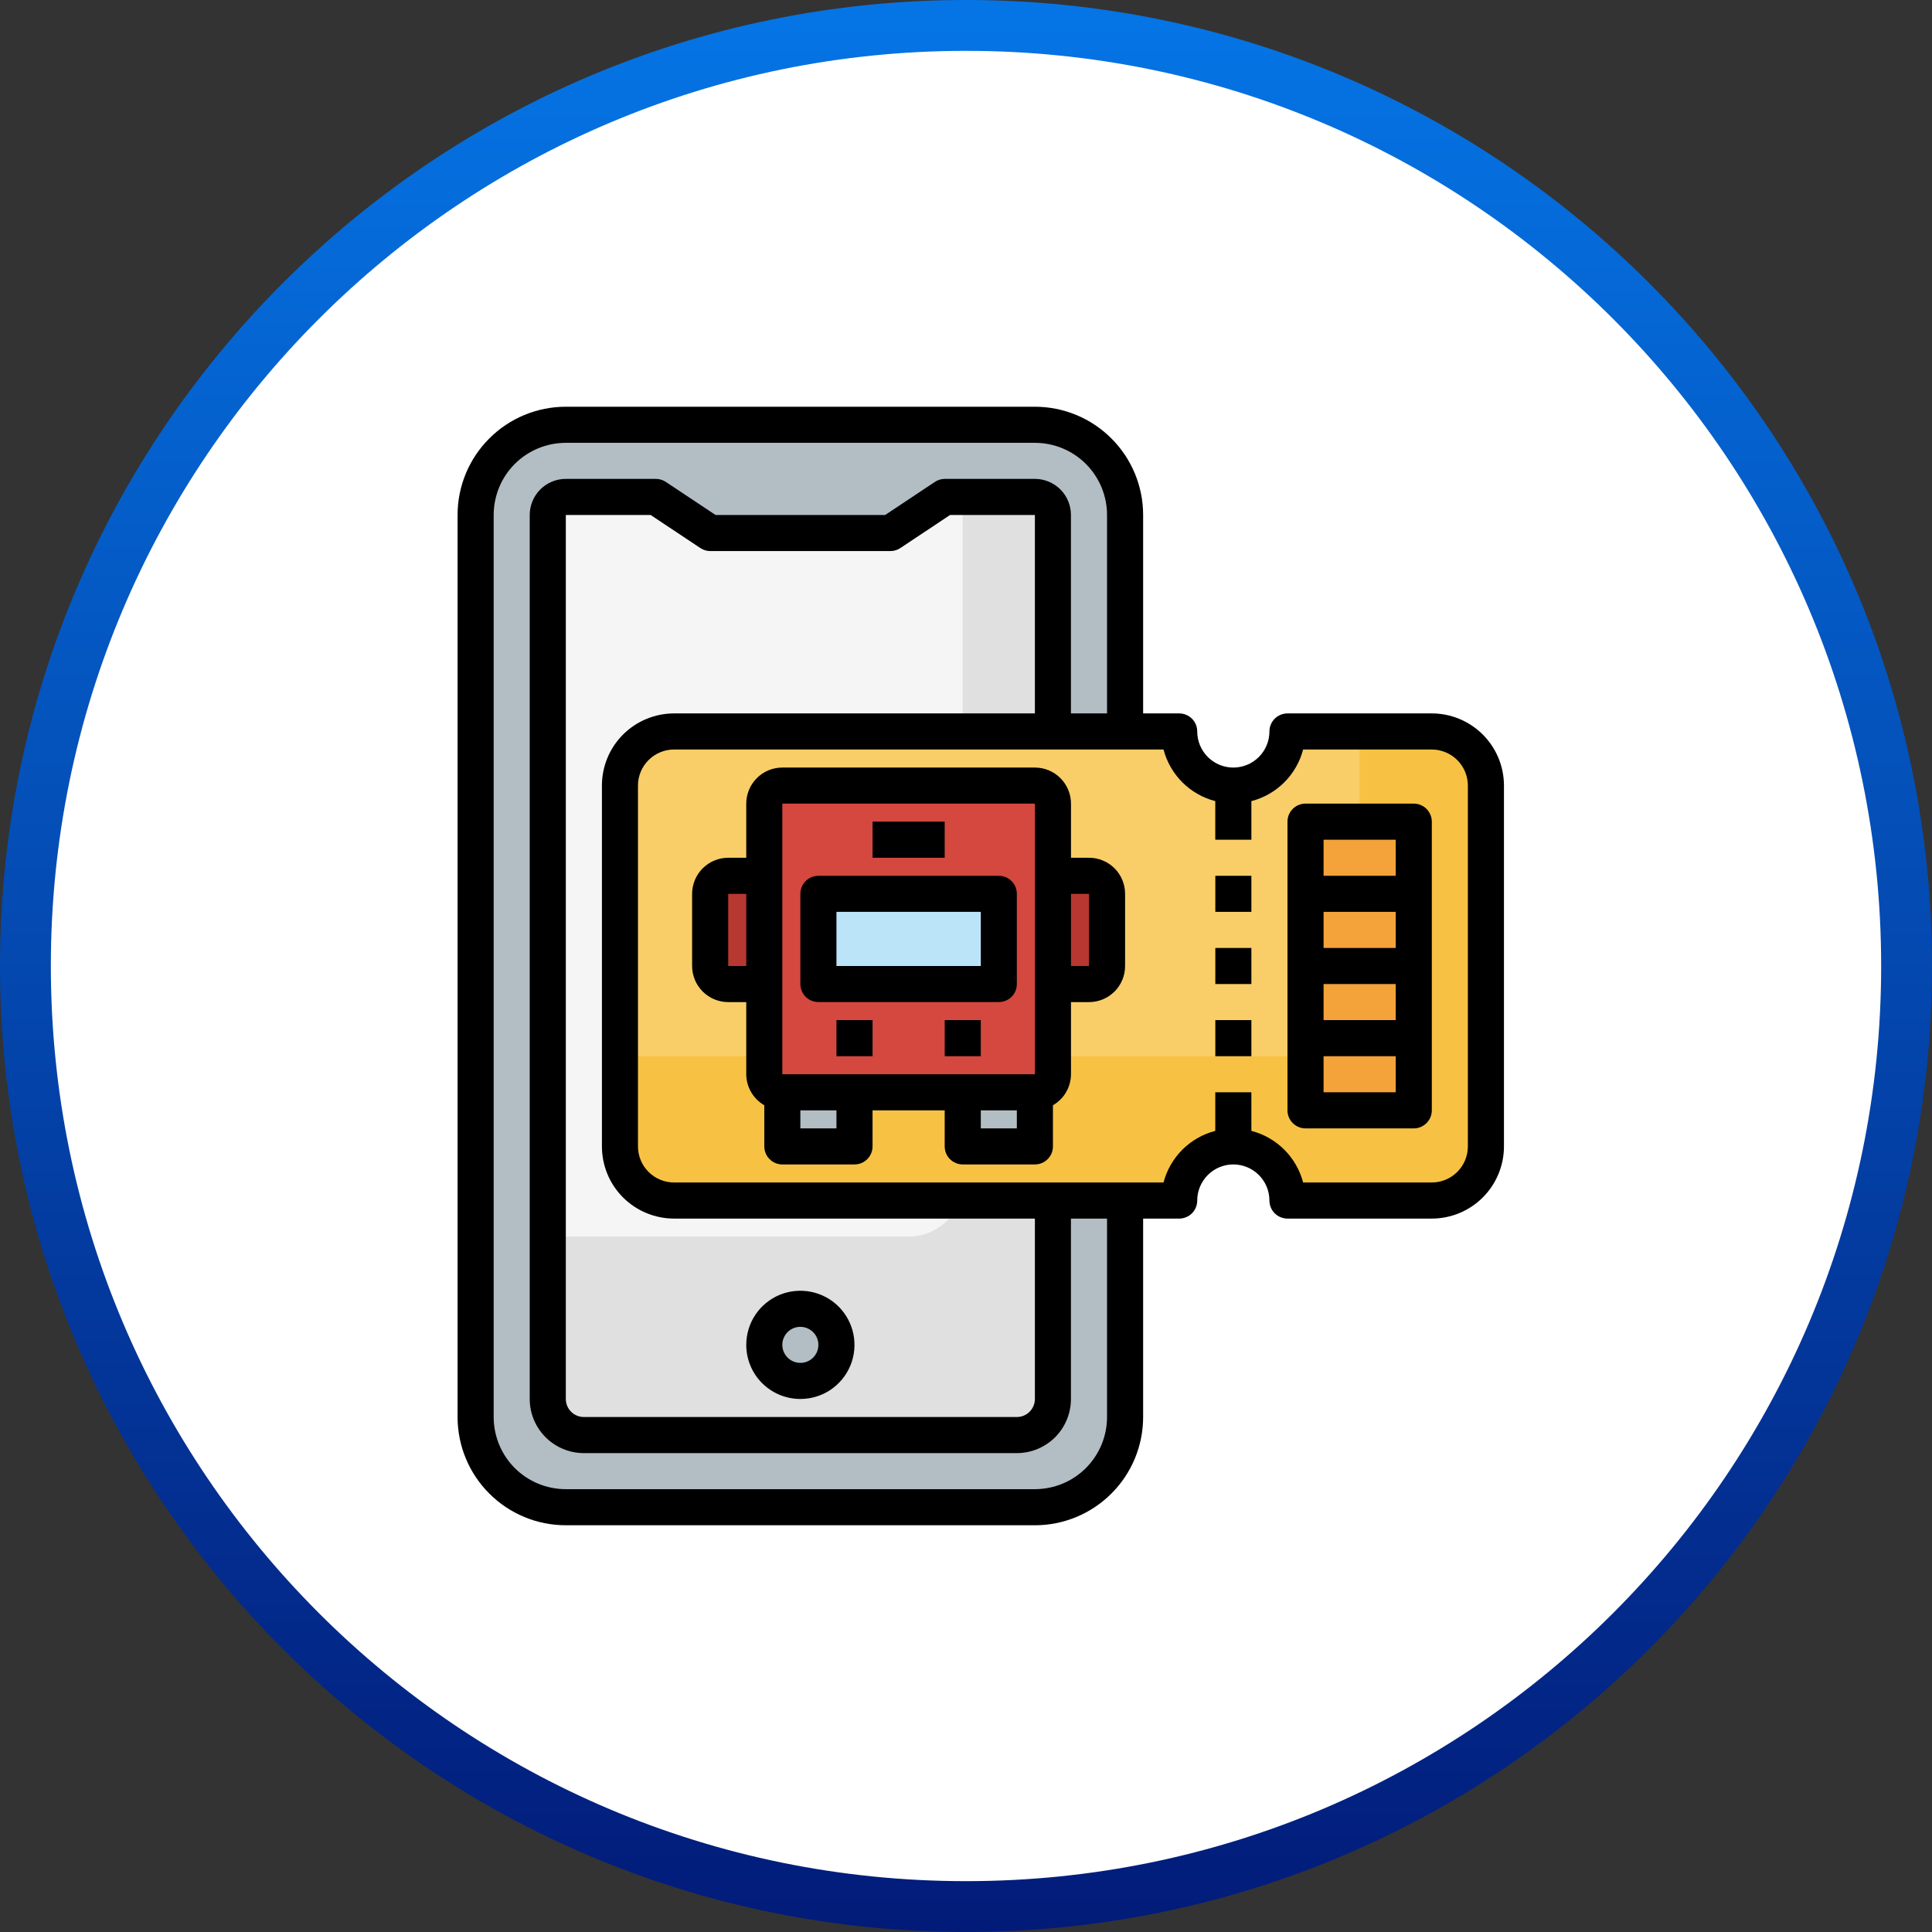
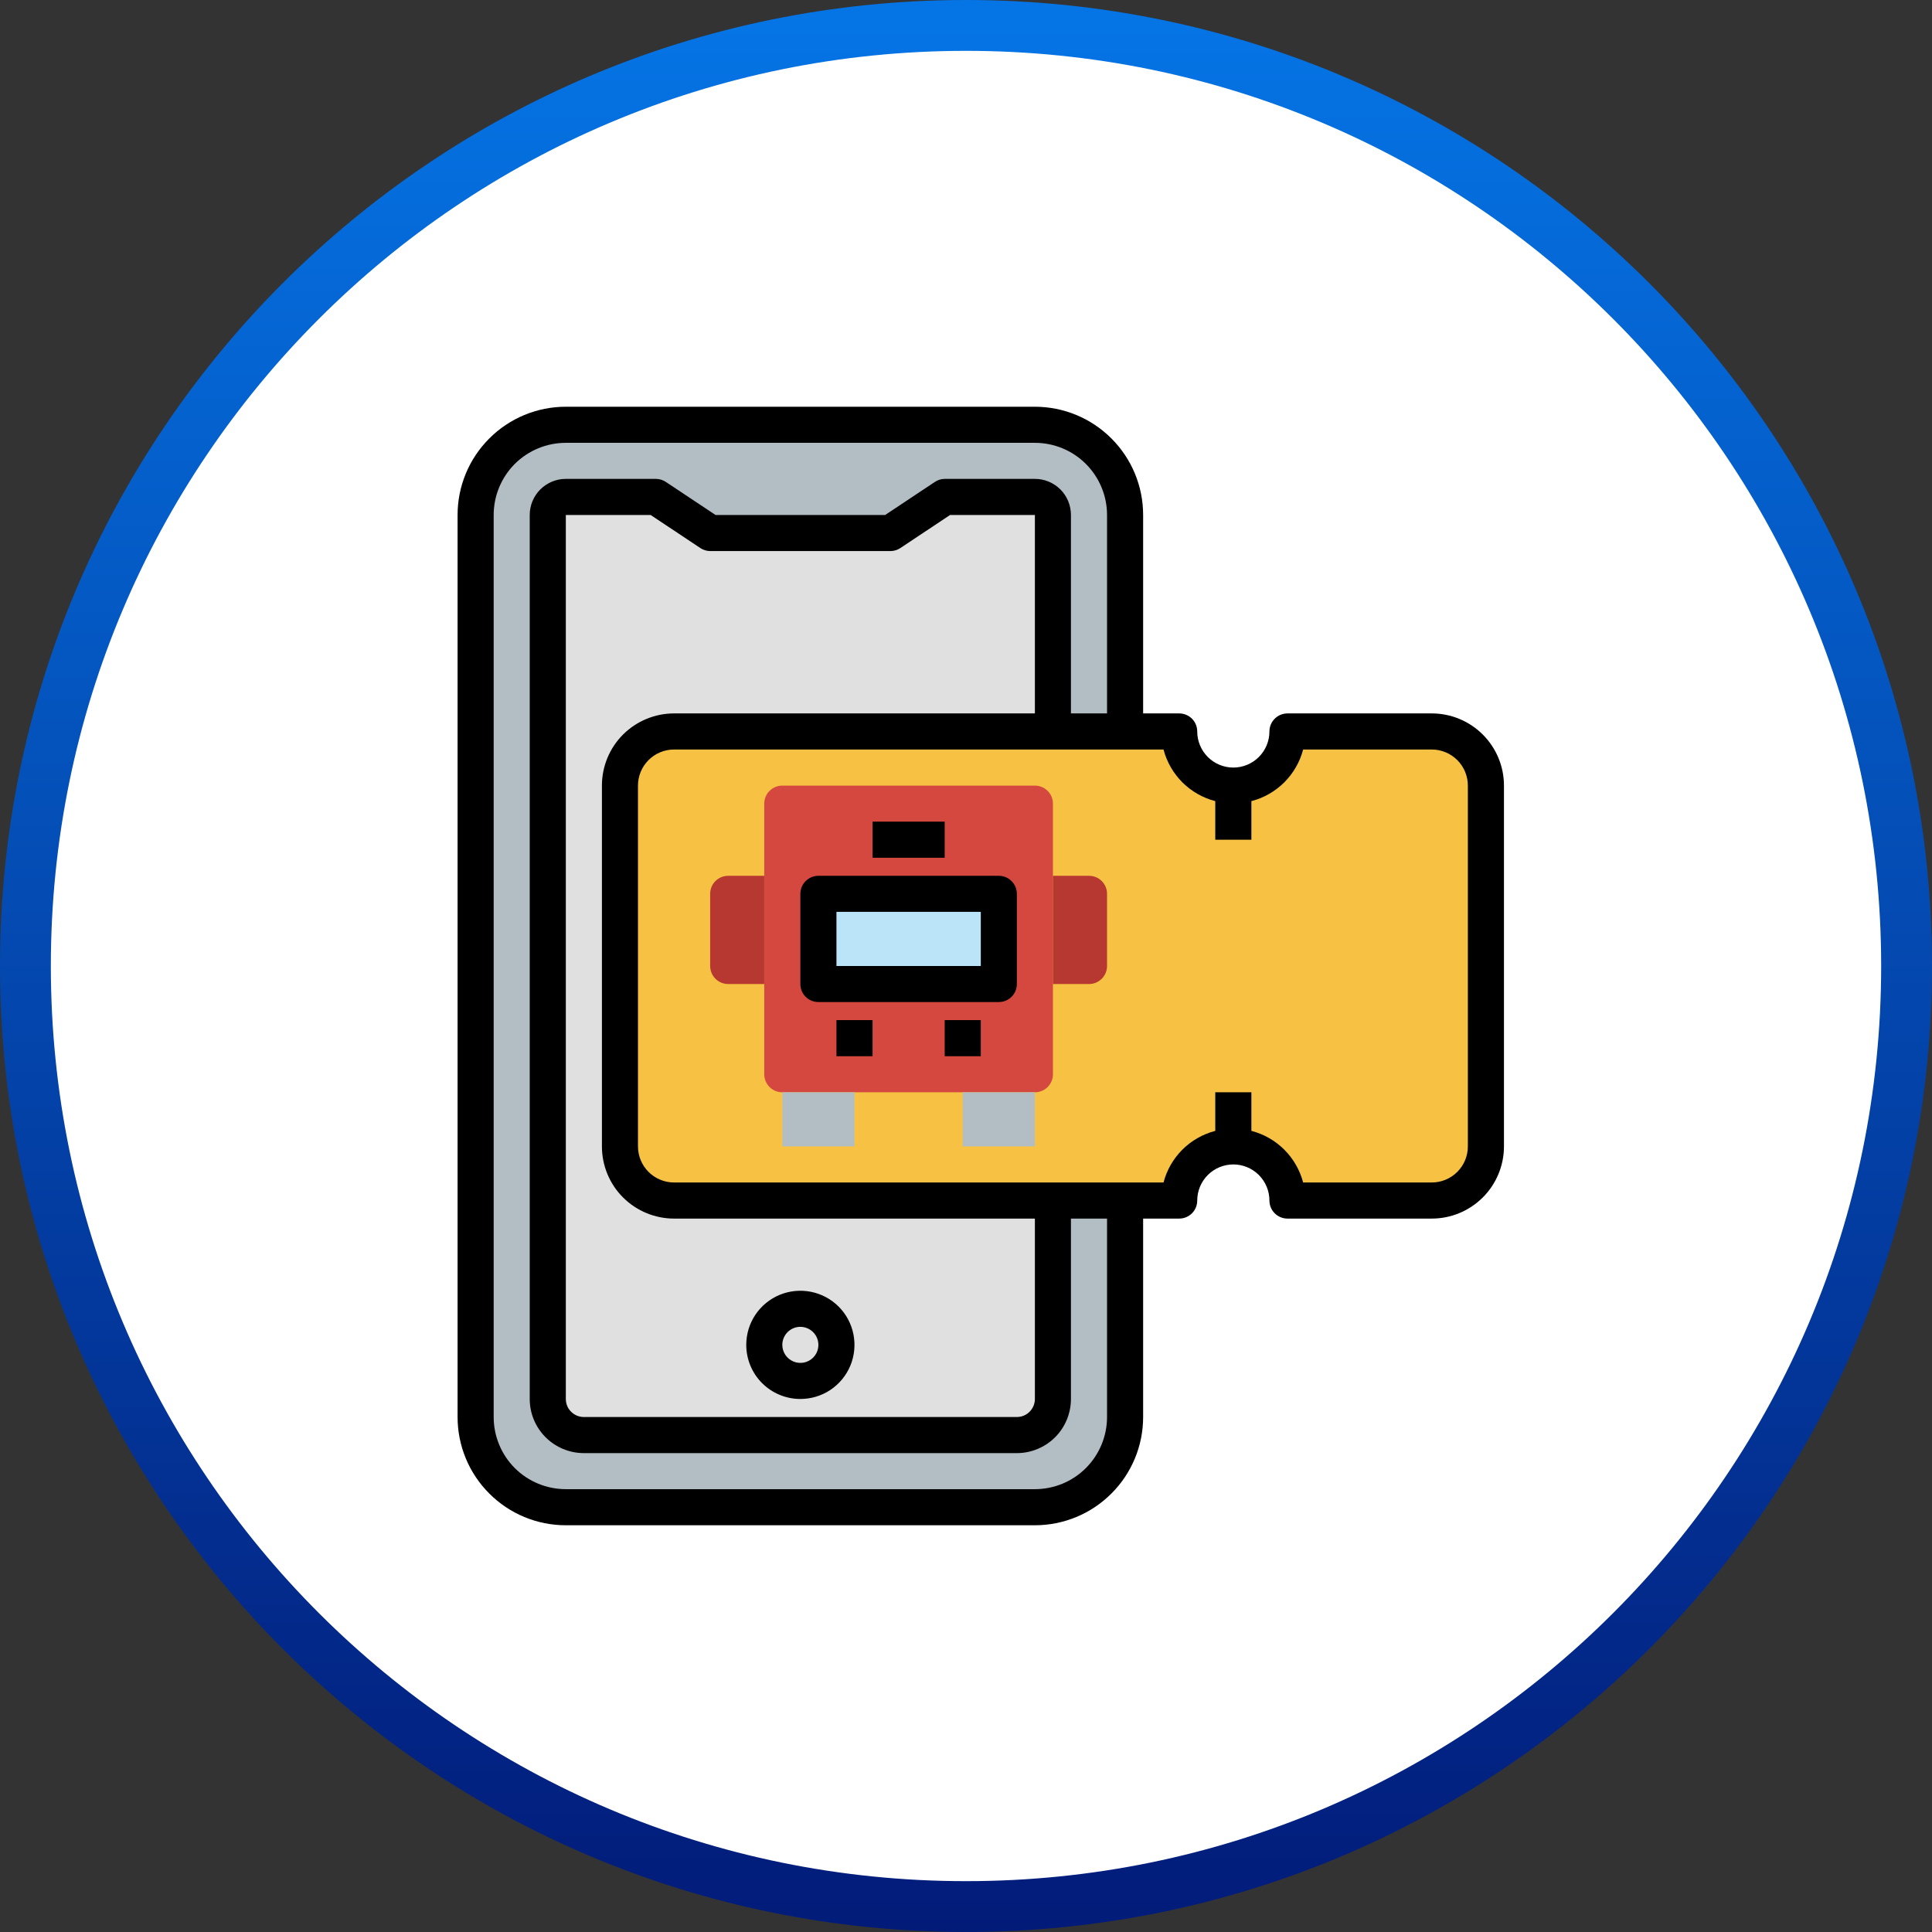
<svg xmlns="http://www.w3.org/2000/svg" width="38" height="38" viewBox="0 0 38 38" fill="none">
  <rect x="0" y="0" width="38" height="38" fill="#333333" stroke="none" />
  <g clip-path="url(#clip0_1126_182)">
    <path d="M19 37.5C29.217 37.5 37.5 29.217 37.5 19C37.5 8.783 29.217 0.5 19 0.5C8.783 0.5 0.5 8.783 0.5 19C0.5 29.217 8.783 37.5 19 37.5Z" fill="white" stroke="url(#paint0_linear_1126_182)" />
    <path d="M20.355 8.355H11.129C10.149 8.355 9.354 9.149 9.354 10.129V27.871C9.354 28.851 10.149 29.645 11.129 29.645H20.355C21.334 29.645 22.129 28.851 22.129 27.871V10.129C22.129 9.149 21.334 8.355 20.355 8.355Z" fill="#B3BEC4" />
    <path d="M18.581 9.774L17.516 10.484H13.968L12.903 9.774H11.129C11.035 9.774 10.945 9.812 10.878 9.878C10.812 9.945 10.774 10.035 10.774 10.129V27.516C10.774 27.705 10.849 27.885 10.982 28.018C11.115 28.151 11.296 28.226 11.484 28.226H20C20.188 28.226 20.369 28.151 20.502 28.018C20.635 27.885 20.71 27.705 20.71 27.516V10.129C20.71 10.035 20.672 9.945 20.606 9.878C20.539 9.812 20.449 9.774 20.355 9.774H18.581Z" fill="#E0E0E0" />
-     <path d="M18.581 9.774L17.516 10.484H13.968L12.903 9.774H11.129C11.035 9.774 10.945 9.812 10.878 9.878C10.812 9.945 10.774 10.035 10.774 10.129V24.323H17.871C18.154 24.323 18.424 24.211 18.624 24.011C18.824 23.811 18.936 23.541 18.936 23.258V9.774H18.581Z" fill="#F5F5F5" />
    <path d="M13.258 23.613H23.193C23.193 23.331 23.305 23.06 23.505 22.86C23.705 22.661 23.976 22.549 24.258 22.549C24.54 22.549 24.811 22.661 25.011 22.86C25.21 23.06 25.322 23.331 25.322 23.613H28.161C28.443 23.613 28.714 23.501 28.914 23.301C29.113 23.102 29.226 22.831 29.226 22.549V15.452C29.226 15.169 29.113 14.899 28.914 14.699C28.714 14.499 28.443 14.387 28.161 14.387H25.322C25.322 14.669 25.21 14.94 25.011 15.14C24.811 15.34 24.54 15.452 24.258 15.452C23.976 15.452 23.705 15.34 23.505 15.14C23.305 14.94 23.193 14.669 23.193 14.387H13.258C12.976 14.387 12.705 14.499 12.505 14.699C12.306 14.899 12.193 15.169 12.193 15.452V22.549C12.193 22.831 12.306 23.102 12.505 23.301C12.705 23.501 12.976 23.613 13.258 23.613Z" fill="#F7C244" />
-     <path d="M25.322 14.387C25.322 14.669 25.21 14.94 25.011 15.14C24.811 15.34 24.54 15.452 24.258 15.452C23.976 15.452 23.705 15.34 23.505 15.14C23.305 14.94 23.193 14.669 23.193 14.387H13.258C12.976 14.387 12.705 14.499 12.505 14.699C12.306 14.899 12.193 15.169 12.193 15.452V20.774H25.677C25.96 20.774 26.23 20.662 26.43 20.462C26.63 20.263 26.742 19.992 26.742 19.71V14.387H25.322Z" fill="#F9CE69" />
-     <path d="M25.678 16.161H27.807V21.839H25.678V16.161Z" fill="#F3A33A" />
-     <path d="M15.742 27.161C16.134 27.161 16.452 26.843 16.452 26.451C16.452 26.059 16.134 25.742 15.742 25.742C15.35 25.742 15.032 26.059 15.032 26.451C15.032 26.843 15.35 27.161 15.742 27.161Z" fill="#B3BEC4" />
    <path d="M20.355 15.452H15.387C15.191 15.452 15.032 15.611 15.032 15.806V21.129C15.032 21.325 15.191 21.484 15.387 21.484H20.355C20.551 21.484 20.71 21.325 20.71 21.129V15.806C20.71 15.611 20.551 15.452 20.355 15.452Z" fill="#D4483F" />
    <path d="M18.935 21.484H20.355V22.548H18.935V21.484ZM15.387 21.484H16.806V22.548H15.387V21.484Z" fill="#B3BEC4" />
    <path d="M20.71 17.226H21.419C21.514 17.226 21.604 17.263 21.67 17.329C21.737 17.396 21.774 17.486 21.774 17.58V19C21.774 19.094 21.737 19.184 21.67 19.251C21.604 19.317 21.514 19.355 21.419 19.355H20.71V17.226ZM15.032 17.226H14.323C14.229 17.226 14.138 17.263 14.072 17.329C14.005 17.396 13.968 17.486 13.968 17.58V19C13.968 19.094 14.005 19.184 14.072 19.251C14.138 19.317 14.229 19.355 14.323 19.355H15.032V17.226Z" fill="#B73831" />
    <path d="M16.097 17.581H19.645V19.355H16.097V17.581Z" fill="#BCE4F8" />
    <path d="M15.742 27.516C15.953 27.516 16.159 27.454 16.334 27.337C16.509 27.22 16.645 27.054 16.726 26.859C16.806 26.665 16.827 26.451 16.786 26.244C16.745 26.038 16.644 25.848 16.495 25.699C16.346 25.55 16.156 25.449 15.95 25.408C15.743 25.367 15.529 25.388 15.335 25.468C15.14 25.549 14.974 25.685 14.857 25.86C14.74 26.035 14.678 26.241 14.678 26.452C14.678 26.734 14.79 27.005 14.989 27.204C15.189 27.404 15.46 27.516 15.742 27.516ZM15.742 26.097C15.812 26.097 15.881 26.118 15.939 26.157C15.998 26.196 16.043 26.251 16.07 26.316C16.097 26.381 16.104 26.452 16.09 26.521C16.077 26.59 16.043 26.653 15.993 26.703C15.944 26.752 15.88 26.786 15.812 26.8C15.743 26.813 15.671 26.806 15.607 26.78C15.542 26.753 15.486 26.707 15.447 26.649C15.408 26.59 15.387 26.522 15.387 26.452C15.387 26.358 15.425 26.267 15.491 26.201C15.558 26.134 15.648 26.097 15.742 26.097Z" fill="black" />
    <path d="M28.161 14.032H25.323C25.229 14.032 25.138 14.07 25.072 14.136C25.005 14.203 24.968 14.293 24.968 14.387C24.968 14.575 24.893 14.756 24.76 14.889C24.627 15.022 24.446 15.097 24.258 15.097C24.07 15.097 23.889 15.022 23.756 14.889C23.623 14.756 23.548 14.575 23.548 14.387C23.548 14.293 23.511 14.203 23.445 14.136C23.378 14.07 23.288 14.032 23.194 14.032H22.484V10.129C22.484 9.564 22.26 9.023 21.86 8.624C21.461 8.224 20.919 8 20.355 8H11.129C10.564 8 10.023 8.224 9.624 8.624C9.224 9.023 9 9.564 9 10.129V27.871C9 28.436 9.224 28.977 9.624 29.376C10.023 29.776 10.564 30 11.129 30H20.355C20.919 30 21.461 29.776 21.86 29.376C22.26 28.977 22.484 28.436 22.484 27.871V23.968H23.194C23.288 23.968 23.378 23.93 23.445 23.864C23.511 23.797 23.548 23.707 23.548 23.613C23.548 23.425 23.623 23.244 23.756 23.111C23.889 22.978 24.07 22.903 24.258 22.903C24.446 22.903 24.627 22.978 24.76 23.111C24.893 23.244 24.968 23.425 24.968 23.613C24.968 23.707 25.005 23.797 25.072 23.864C25.138 23.93 25.229 23.968 25.323 23.968H28.161C28.538 23.968 28.899 23.818 29.165 23.552C29.431 23.286 29.581 22.925 29.581 22.548V15.452C29.581 15.075 29.431 14.714 29.165 14.448C28.899 14.182 28.538 14.032 28.161 14.032ZM21.774 27.871C21.774 28.247 21.625 28.608 21.358 28.875C21.092 29.141 20.731 29.29 20.355 29.29H11.129C10.753 29.29 10.392 29.141 10.125 28.875C9.859 28.608 9.71 28.247 9.71 27.871V10.129C9.71 9.753 9.859 9.392 10.125 9.125C10.392 8.859 10.753 8.71 11.129 8.71H20.355C20.731 8.71 21.092 8.859 21.358 9.125C21.625 9.392 21.774 9.753 21.774 10.129V14.032H21.064V10.129C21.064 9.941 20.99 9.76 20.857 9.627C20.724 9.494 20.543 9.419 20.355 9.419H18.581C18.511 9.42 18.443 9.441 18.386 9.48L17.41 10.129H14.074L13.098 9.48C13.041 9.441 12.973 9.42 12.903 9.419H11.129C10.941 9.419 10.76 9.494 10.627 9.627C10.494 9.76 10.419 9.941 10.419 10.129V27.516C10.419 27.799 10.531 28.069 10.731 28.269C10.931 28.468 11.201 28.581 11.484 28.581H20C20.282 28.581 20.553 28.468 20.753 28.269C20.952 28.069 21.064 27.799 21.064 27.516V23.968H21.774V27.871ZM13.258 23.968H20.355V27.516C20.355 27.61 20.317 27.701 20.251 27.767C20.184 27.834 20.094 27.871 20 27.871H11.484C11.39 27.871 11.3 27.834 11.233 27.767C11.166 27.701 11.129 27.61 11.129 27.516V10.129H12.797L13.773 10.778C13.83 10.817 13.898 10.838 13.968 10.839H17.516C17.586 10.838 17.654 10.817 17.711 10.778L18.687 10.129H20.355V14.032H13.258C12.882 14.032 12.521 14.182 12.254 14.448C11.988 14.714 11.839 15.075 11.839 15.452V22.548C11.839 22.925 11.988 23.286 12.254 23.552C12.521 23.818 12.882 23.968 13.258 23.968ZM28.871 22.548C28.871 22.737 28.796 22.917 28.663 23.05C28.53 23.183 28.349 23.258 28.161 23.258H25.631C25.567 23.014 25.439 22.791 25.26 22.612C25.081 22.434 24.858 22.306 24.613 22.243V21.484H23.903V22.243C23.659 22.306 23.435 22.434 23.256 22.612C23.077 22.791 22.949 23.014 22.885 23.258H13.258C13.07 23.258 12.889 23.183 12.756 23.05C12.623 22.917 12.548 22.737 12.548 22.548V15.452C12.548 15.263 12.623 15.083 12.756 14.95C12.889 14.817 13.07 14.742 13.258 14.742H22.885C22.949 14.986 23.077 15.209 23.256 15.388C23.435 15.566 23.659 15.694 23.903 15.757V16.516H24.613V15.757C24.858 15.694 25.081 15.566 25.26 15.388C25.439 15.209 25.567 14.986 25.631 14.742H28.161C28.349 14.742 28.53 14.817 28.663 14.95C28.796 15.083 28.871 15.263 28.871 15.452V22.548Z" fill="black" />
-     <path d="M23.904 17.226H24.613V17.935H23.904V17.226ZM23.904 18.645H24.613V19.355H23.904V18.645ZM23.904 20.064H24.613V20.774H23.904V20.064ZM27.807 15.806H25.678C25.584 15.806 25.493 15.844 25.427 15.91C25.36 15.977 25.323 16.067 25.323 16.161V21.839C25.323 21.933 25.36 22.023 25.427 22.09C25.493 22.156 25.584 22.194 25.678 22.194H27.807C27.901 22.194 27.991 22.156 28.058 22.09C28.124 22.023 28.162 21.933 28.162 21.839V16.161C28.162 16.067 28.124 15.977 28.058 15.91C27.991 15.844 27.901 15.806 27.807 15.806ZM27.452 16.516V17.226H26.033V16.516H27.452ZM26.033 18.645V17.935H27.452V18.645H26.033ZM27.452 19.355V20.064H26.033V19.355H27.452ZM26.033 21.484V20.774H27.452V21.484H26.033ZM21.42 16.871H21.065V15.806C21.065 15.618 20.99 15.438 20.857 15.305C20.724 15.171 20.543 15.097 20.355 15.097H15.387C15.199 15.097 15.019 15.171 14.886 15.305C14.753 15.438 14.678 15.618 14.678 15.806V16.871H14.323C14.135 16.871 13.954 16.946 13.821 17.079C13.688 17.212 13.613 17.392 13.613 17.581V19C13.613 19.188 13.688 19.369 13.821 19.502C13.954 19.635 14.135 19.71 14.323 19.71H14.678V21.129C14.678 21.253 14.712 21.374 14.774 21.481C14.836 21.588 14.925 21.677 15.033 21.739V22.548C15.033 22.642 15.07 22.733 15.137 22.799C15.203 22.866 15.293 22.903 15.387 22.903H16.807C16.901 22.903 16.991 22.866 17.058 22.799C17.124 22.733 17.162 22.642 17.162 22.548V21.839H18.581V22.548C18.581 22.642 18.618 22.733 18.685 22.799C18.752 22.866 18.842 22.903 18.936 22.903H20.355C20.449 22.903 20.54 22.866 20.606 22.799C20.673 22.733 20.71 22.642 20.71 22.548V21.739C20.817 21.677 20.907 21.588 20.969 21.481C21.031 21.374 21.064 21.253 21.065 21.129V19.71H21.42C21.608 19.71 21.788 19.635 21.922 19.502C22.055 19.369 22.129 19.188 22.129 19V17.581C22.129 17.392 22.055 17.212 21.922 17.079C21.788 16.946 21.608 16.871 21.42 16.871ZM15.387 15.806H20.355V21.129H15.387V15.806ZM14.323 19V17.581H14.678V19H14.323ZM16.452 22.194H15.742V21.839H16.452V22.194ZM19.291 22.194V21.839H20V22.194H19.291ZM21.42 19H21.065V17.581H21.42V19Z" fill="black" />
    <path d="M19.645 17.226H16.097C16.003 17.226 15.913 17.263 15.846 17.33C15.78 17.396 15.742 17.486 15.742 17.581V19.355C15.742 19.449 15.78 19.539 15.846 19.606C15.913 19.672 16.003 19.709 16.097 19.709H19.645C19.739 19.709 19.83 19.672 19.896 19.606C19.963 19.539 20 19.449 20 19.355V17.581C20 17.486 19.963 17.396 19.896 17.33C19.83 17.263 19.739 17.226 19.645 17.226ZM19.291 19H16.452V17.935H19.291V19ZM17.162 16.161H18.581V16.871H17.162V16.161ZM16.452 20.064H17.162V20.774H16.452V20.064ZM18.581 20.064H19.291V20.774H18.581V20.064Z" fill="black" />
  </g>
  <defs>
    <linearGradient id="paint0_linear_1126_182" x1="19" y1="-1.33909e-08" x2="19" y2="38" gradientUnits="userSpaceOnUse">
      <stop stop-color="#0575E6" />
      <stop offset="1" stop-color="#021B79" />
    </linearGradient>
    <clipPath id="clip0_1126_182">
      <rect width="38" height="38" fill="white" />
    </clipPath>
  </defs>
</svg>